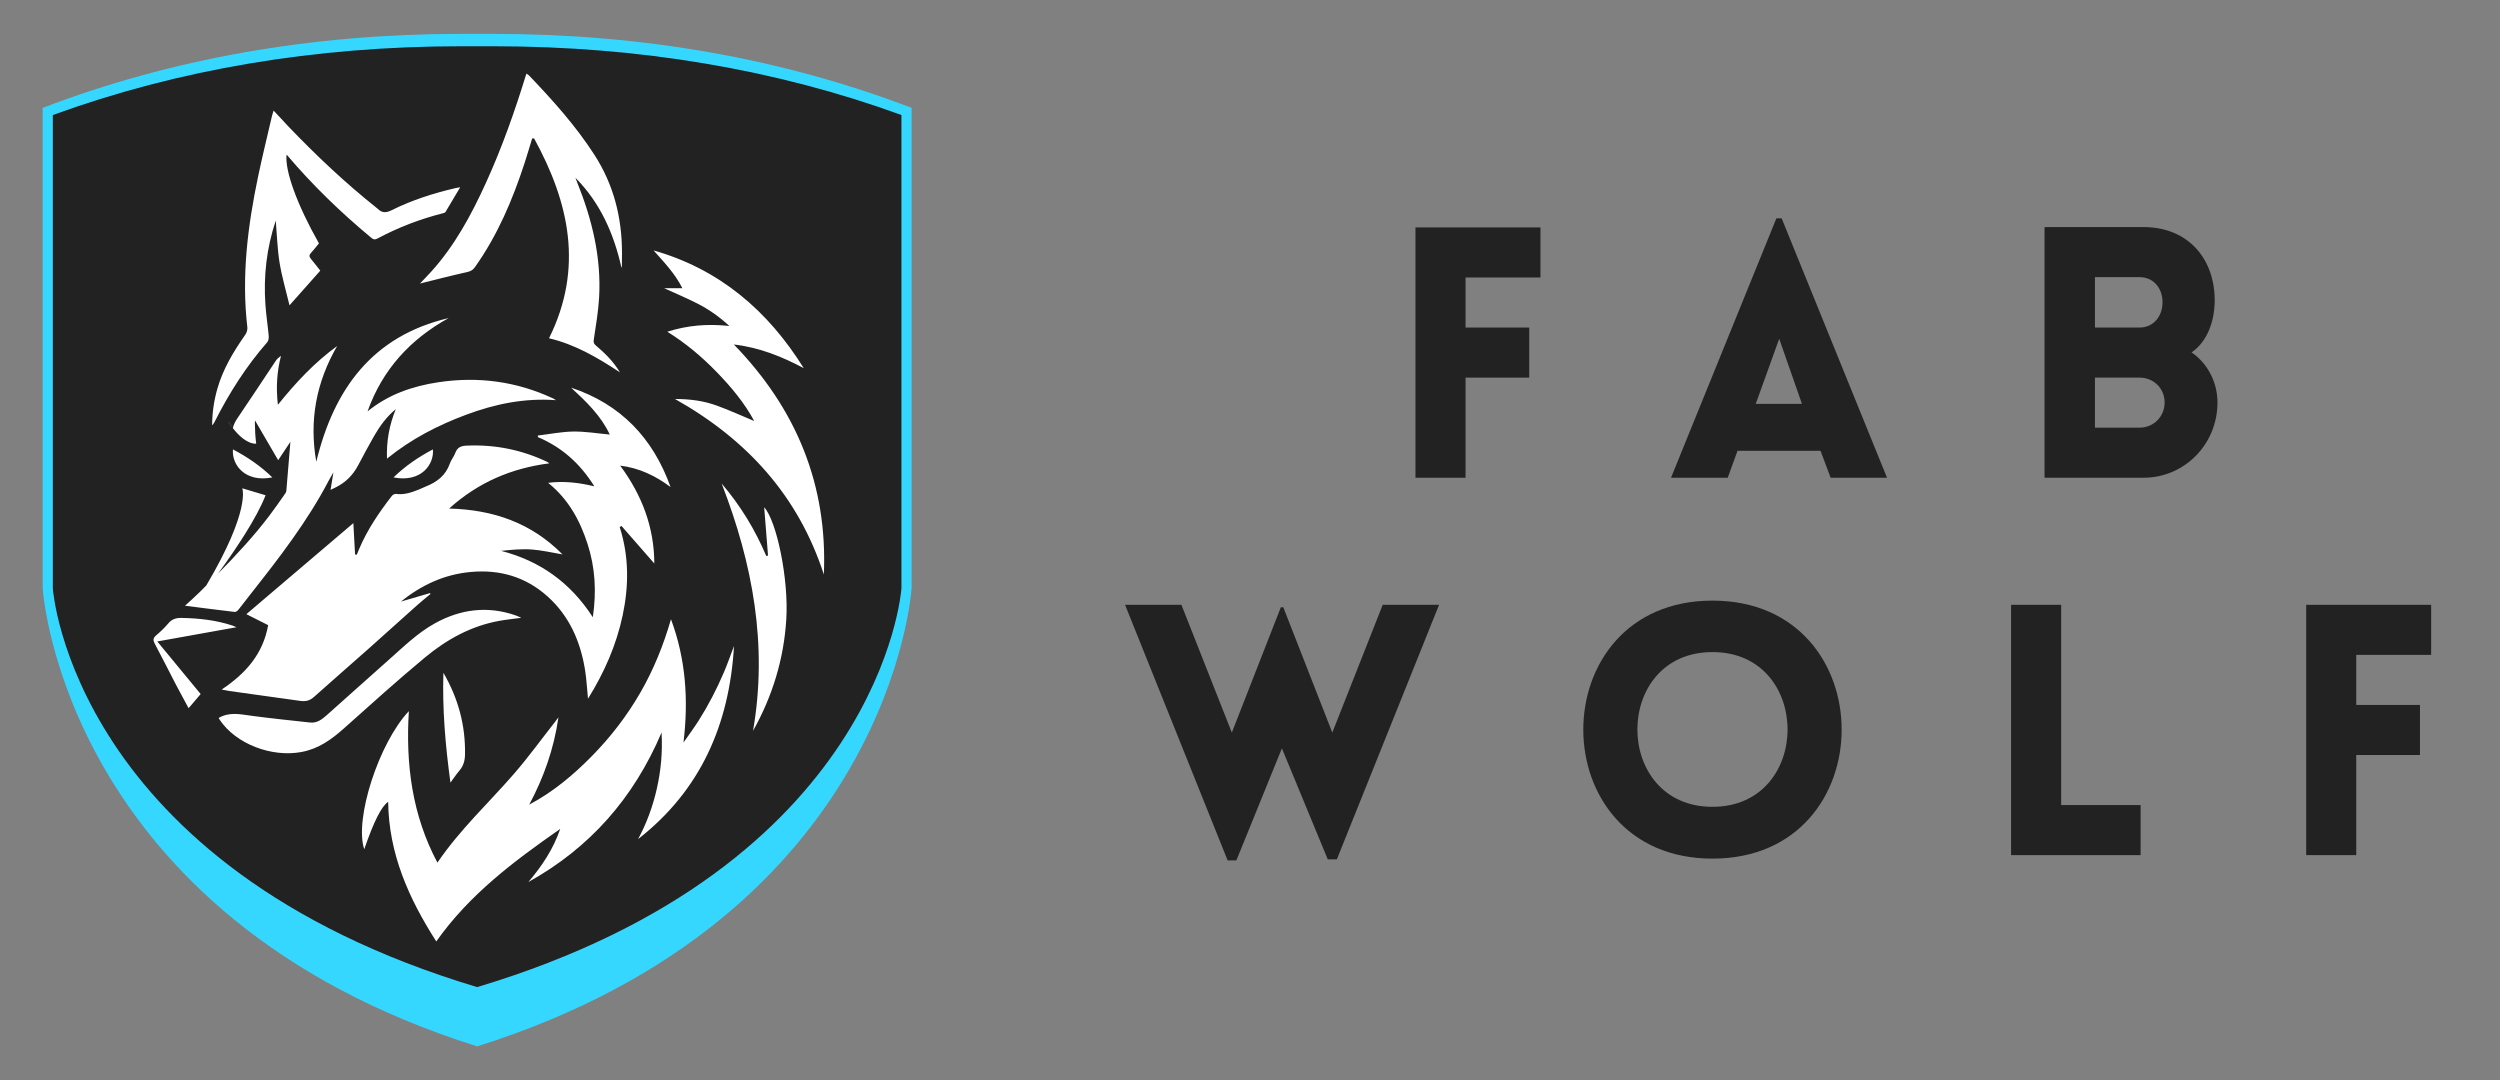
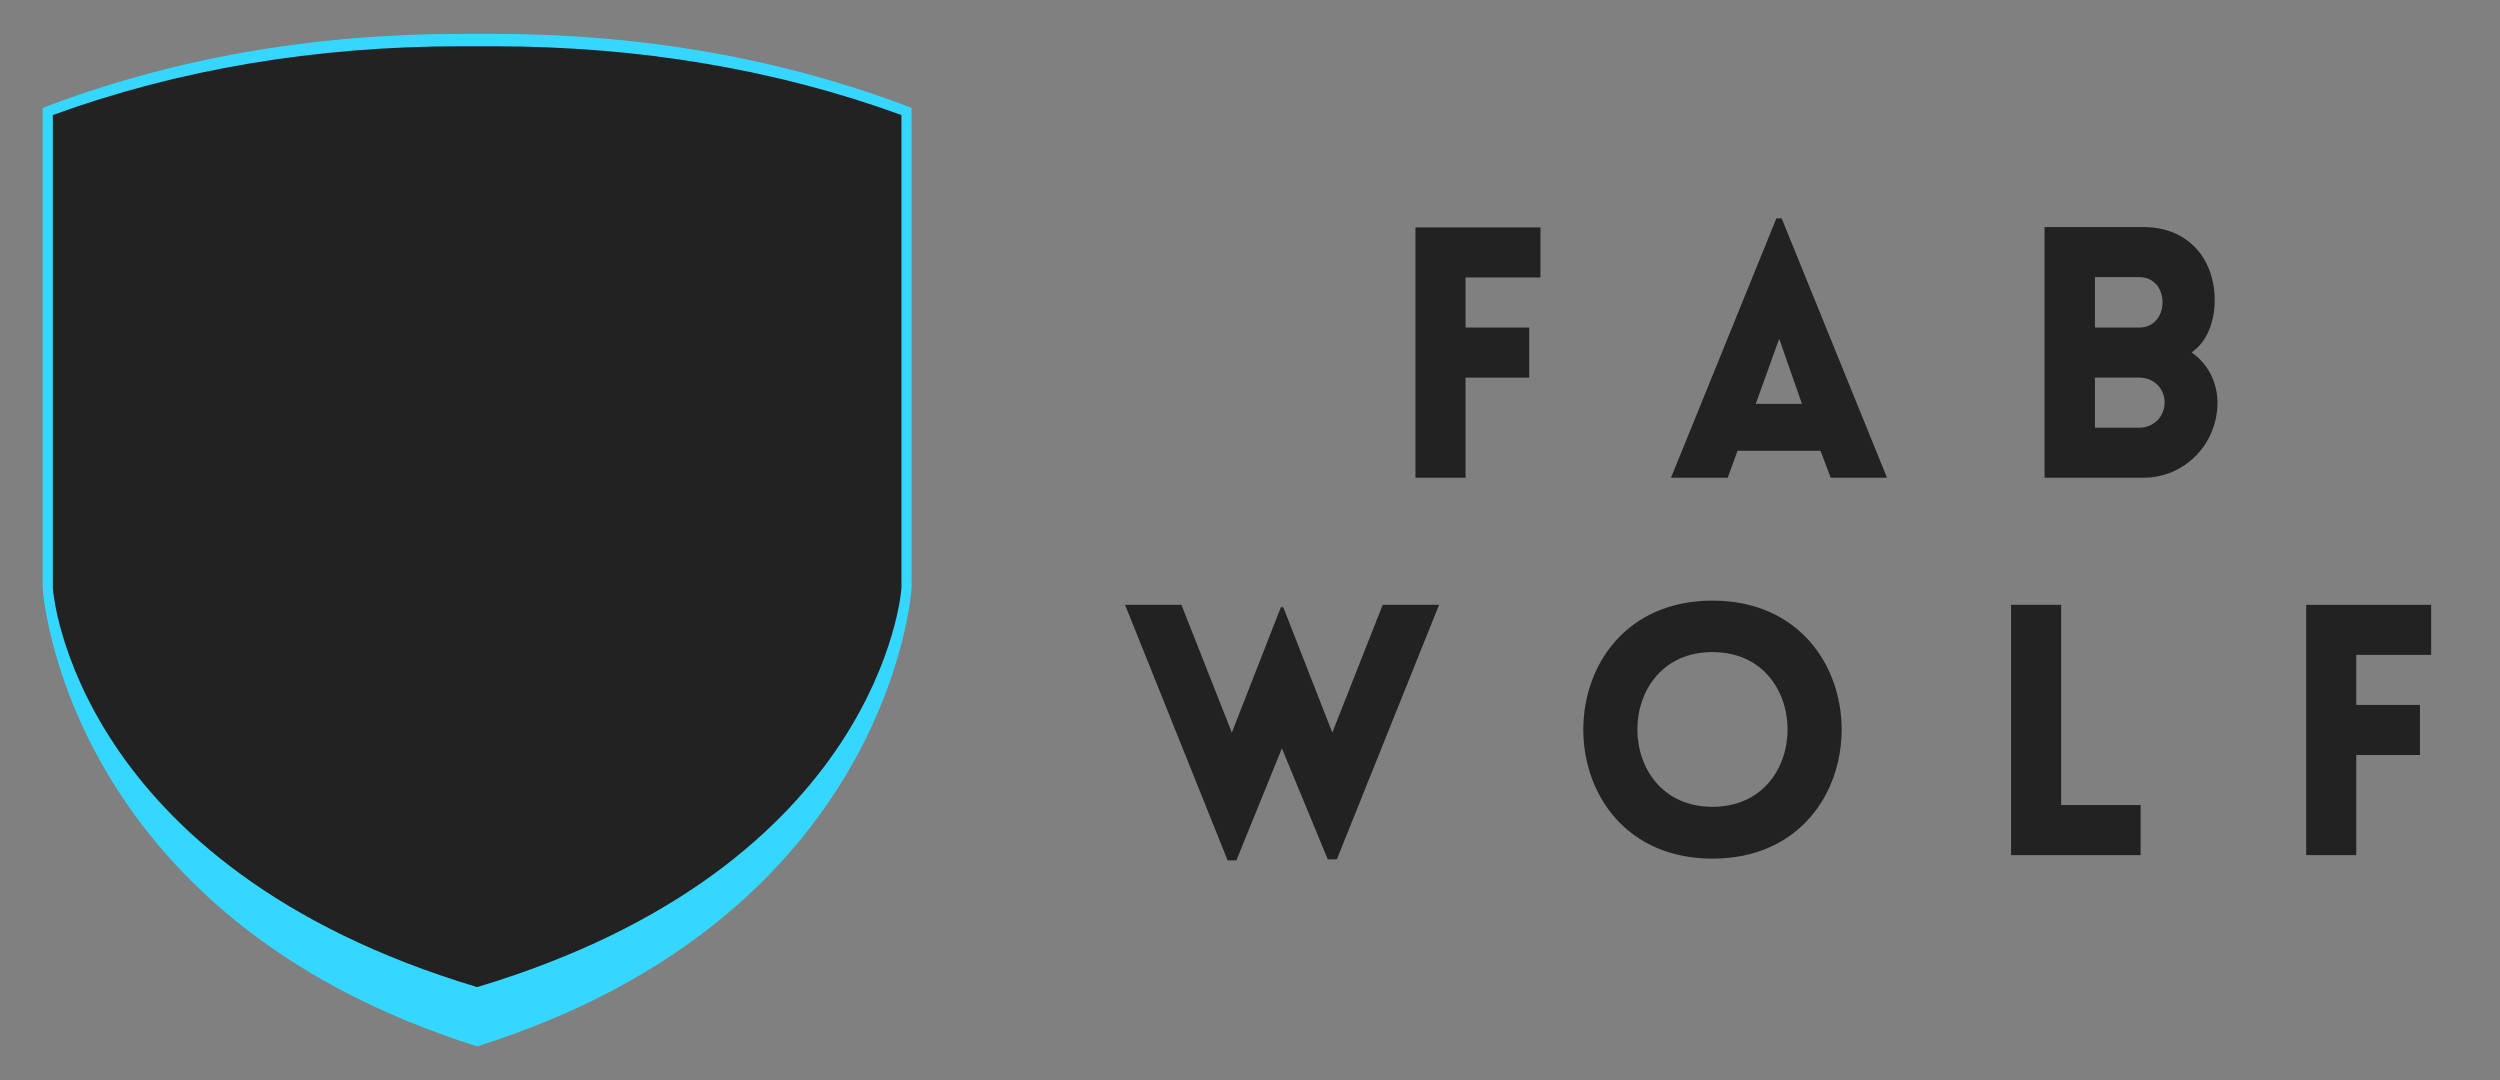
<svg xmlns="http://www.w3.org/2000/svg" viewBox="0 0 2499.508 1080" id="Layer_1">
  <rect x="0" y="0" width="2499.508" height="1080" fill="#808080" stroke="none" />
  <defs>
    <style>.cls-1{fill:#fff;}.cls-2{fill:#222;}.cls-3{fill:#36d7ff;}</style>
  </defs>
  <path d="m1227.387,860.202l-102.552-255.504h56.352l50.4,127.752,49.001-125.303h2.45l49.001,125.303,50.4-127.752h56.352l-102.202,254.454h-9.1l-45.852-110.952-45.5,112.002h-8.751Z" class="cls-2" />
  <path d="m1712.138,600.498c172.203,0,172.203,257.954,0,257.954s-172.203-257.954,0-257.954Zm0,51.45c-100.102,0-100.102,154.703,0,154.703s100.102-154.703,0-154.703Z" class="cls-2" />
  <path d="m2060.737,604.698v200.203h79.451v50.051h-129.503v-250.254h50.052Z" class="cls-2" />
  <path d="m2355.787,654.749v50.051h63.701v50.051h-63.701v100.102h-50.051v-250.254h124.952v50.051h-74.901Z" class="cls-2" />
  <path d="m1465.247,277.434v50.051h63.701v50.051h-63.701v100.102h-50.051v-250.254h124.952v50.051h-74.901Z" class="cls-2" />
  <path d="m1776.048,218.282h5.25l105.352,259.354h-56.351l-10.15-26.95h-82.951l-9.801,26.95h-56.7l105.352-259.354Zm25.55,185.503l-22.75-65.101-23.45,65.101h46.2Z" class="cls-2" />
  <path d="m2044.145,227.032h99.052c44.451,0,72.102,31.851,71.052,75.951-.7,18.9-7.351,38.501-23.101,49.352,16.45,11.2,25.9,30.45,25.9,50.051,0,42-33.25,75.251-73.852,75.251h-99.052v-250.605Zm50.401,100.452h44.451c14.35,0,23.1-11.551,23.1-25.201,0-14-8.75-25.2-23.1-25.2h-44.451v50.401Zm0,100.102h44.451c14.35,0,25.2-11.2,25.2-25.2s-10.851-24.851-25.2-24.851h-44.451v50.051Z" class="cls-2" />
  <path d="m493.409,33.883h-32.734c-149.249,0-289.876,24.897-417.997,73.989v479.884c.152,3.419,21.487,328.204,434.215,458.36.047-.03.106-.052.147-.063.039.011.106.034.145.063,412.728-130.156,434.063-454.942,434.222-458.36V107.873c-128.121-49.092-268.741-73.989-417.997-73.989Z" class="cls-3" />
  <path d="m493.032,46.242h-31.967c-145.773,0-283.112,23.144-408.249,68.768v473.221c.158,3.169,21,277.692,424.09,398.639.029-.01.097-.042.134-.042.054,0,.109.032.145.042,403.091-120.947,423.926-395.469,424.084-398.639V115.01c-125.126-45.624-262.471-68.768-408.238-68.768Z" class="cls-2" />
-   <path d="m443.317,672.646c14.743,25.391,22.194,52.588,21.604,81.916-.123,6.051-1.647,11.273-5.619,15.924-2.942,3.435-5.443,7.257-8.939,11.987-5.082-37.325-8.191-73.4-7.046-109.827Zm-205.06-62.91c4.078-5.011,7.926-10.234,11.934-15.307,28.729-36.383,57.124-72.995,78.684-114.309,1.154-2.228,2.492-4.351,4.474-7.795-1.083,6.535-1.902,11.529-2.871,17.447,2.431-1.171,4.078-1.938,5.689-2.757,9.574-4.87,16.743-12.119,21.789-21.586,5.293-9.917,10.525-19.869,16.135-29.601,5.751-9.996,12.489-19.297,21.622-26.757-6.377,15.615-9.45,31.706-8.807,49.488,24.317-19.746,51.065-33.45,79.389-43.992,28.43-10.578,57.802-16.787,89.561-14.479-1.603-.986-2.14-1.383-2.721-1.656-36.735-17.192-75.249-22.282-115.173-16.214-25.735,3.919-49.84,12.233-70.476,29.099,14.796-41.685,42.627-72.105,81.097-93.331-76.35,17.993-114.75,70.996-132.356,143.708-7.275-41.227-.053-79.582,20.838-115.719-22.529,16.39-41.306,36.436-59.229,58.745-1.982-17.157-1.013-33.054,3.109-48.968-2.087,1.471-3.902,3.012-5.187,4.923-12.859,19.218-25.497,38.593-38.523,57.705-2.193,3.232-3.734,6.429-4.43,9.644,5.249,6.782,14.03,15.818,23.331,15.598-.872-6.852-1.242-13.827-1.321-20.829-.018-1.207.167-2.413.167-2.404,7.275,12.506,14.911,25.62,23.137,39.712,4.606-6.931,8.208-12.357,12.216-18.381-1.374,16.945-2.686,33.054-4.06,49.145-.079.934-.643,1.92-1.215,2.721-5.108,7.231-10.12,14.55-15.466,21.605-15.712,20.776-33.397,39.765-51.575,58.295-12.586,17.227-22.591,29.654-22.952,30.103,4.06-6.403,7.777-12.48,11.194-18.24-2.149,2.158-4.298,4.316-6.456,6.473-4.729,4.73-9.803,9.124-14.831,13.775,17.421,2.219,33.573,4.324,49.726,6.218,1.119.123,2.73-1.048,3.558-2.079Zm-1.744,17.368c-2.228-.916-3.118-1.347-4.043-1.656-16.496-5.469-33.503-7.292-50.791-7.645-5.469-.106-9.714,1.066-13.378,5.434-3.699,4.404-7.953,8.429-12.339,12.172-3.118,2.668-2.968,4.888-1.18,8.252,7.099,13.361,13.871,26.906,20.864,40.328,4.087,7.83,8.358,15.554,12.929,24.052,4.457-5.223,8.464-9.934,12.048-14.127-14.444-17.518-28.465-34.525-43.358-52.588,27.294-4.897,52.597-9.441,79.248-14.224Zm196.314-177.801c-14.277,7.539-27.479,16.461-39.395,28.016,27.637,5.46,40.813-13.052,39.395-28.016Zm335.064,106.18c-.599.114-1.189.229-1.788.343-11.132-26.228-25.726-50.29-44.6-72.413,31.107,80.155,46.256,161.649,31.398,247.291,19.543-34.877,30.817-71.982,33.256-111.65,2.457-39.976-9.503-97.946-22.115-111.932,1.224,15.448,2.537,31.909,3.849,48.361Zm-268.34,65.182c6.852-1.215,13.801-1.911,21.631-2.977-2.422-1.057-3.928-1.823-5.505-2.378-28.122-9.794-55.054-6.341-80.763,7.838-17.606,9.714-31.838,23.868-46.758,37.035-20.547,18.152-40.866,36.559-61.369,54.755-4.729,4.192-9.758,8.217-16.734,7.442-19.799-2.202-39.624-4.157-59.343-6.852-10.824-1.48-21.446-3.902-32.094,2.29.458.793.766,1.392,1.136,1.946,16.17,24.053,51.76,37.66,81.705,32.085,17.069-3.179,30.068-12.55,42.574-23.744,26.642-23.832,53.222-47.779,80.701-70.626,21.807-18.117,46.361-31.75,74.818-36.814Zm71.445-233.084c15.069,13.907,29.848,28.007,38.664,46.89-12.409-1.119-24.396-3.179-36.356-3.012-11.863.167-23.692,2.572-35.537,3.99.018.528.035,1.057.053,1.585,23.762,10.04,42.09,26.228,56.419,49.206-15.747-3.769-30.262-5.487-46.247-3.532,20.451,16.505,31.874,37.651,39.465,61.158,7.592,23.471,9.08,47.383,5.258,73.241-22.476-34.771-52.826-56.278-91.684-66.363,10.322-1.083,20.53-2.079,30.623-1.356,10.164.722,20.213,3.153,30.737,4.906-30.984-31.451-69.119-44.732-113.332-45.842,29.082-26.219,62.267-40.311,100.2-45.208-.889-.634-1.356-1.066-1.902-1.33-25.55-12.233-52.456-17.605-80.771-16.373-5.443.238-9.3,1.603-11.317,7.16-1.391,3.796-4.228,7.081-5.557,10.895-4.104,11.793-12.894,18.398-23.938,22.784-2.369.942-4.65,2.131-7.019,3.074-7.31,2.915-14.664,5.487-22.811,4.36-1.286-.176-3.285.863-4.139,1.973-12.744,16.47-24.44,33.6-32.631,52.879-.828,1.946-1.603,3.919-2.404,5.875-.581-.053-1.171-.097-1.762-.15-.564-10.375-1.136-20.75-1.718-31.363-35.361,30.094-71.04,60.453-106.964,91.023,7.856,3.954,15.21,7.671,21.789,10.992-5.143,28.835-22.415,48.334-46.494,64.363,3.787.722,5.725,1.18,7.68,1.453,23.603,3.294,47.216,6.5,70.802,9.882,5.223.749,9.512-.088,13.616-3.752,18.152-16.241,36.559-32.208,54.773-48.379,16.302-14.479,32.437-29.134,48.713-43.64,4.298-3.831,8.825-7.416,13.237-11.115-.176-.291-.352-.59-.528-.881-9.477,2.774-18.953,5.549-29.002,8.482,20.82-16.813,43.675-27.259,69.965-29.61,28.932-2.598,54.737,4.906,76.509,24.405,21.771,19.499,32.825,44.767,37.484,73.074,1.541,9.415,1.999,19.006,3.021,29.24,16.329-26.193,28.307-53.513,34.613-83.114,6.324-29.654,6.465-59.255-2.933-88.566.608-.335,1.215-.669,1.823-1.013,10.974,12.55,21.948,25.101,32.789,37.493-.088-35.89-12.181-68.221-34.128-97.831,19.464,2.396,35.502,10.366,50.369,21.393-17.483-48.863-49.743-82.815-99.425-99.346Zm-151.115-104.093c14.796-3.655,31.054-7.874,47.436-11.538,3.505-.793,5.61-2.149,7.609-4.967,22.617-31.874,37.625-67.358,49.655-104.252,2.633-8.085,5.02-16.258,7.513-24.387.652.035,1.295.062,1.938.097,35.097,63.967,49.699,129.643,14.893,199.758,25.753,6.077,48.044,18.988,70.943,34.102-6.852-11.255-15.104-19.226-23.868-26.66-2.087-1.77-2.783-2.95-2.369-5.786,2.07-14.136,4.58-28.289,5.381-42.522,2.246-40.056-7.055-78.085-21.939-114.97-.617-1.532-1.163-3.083-1.744-4.633,24.986,25.259,38.47,56.129,46.044,90.001.291-.766.388-1.435.396-2.114.053-4.43.132-8.86.115-13.29-.123-35.018-8.314-67.613-27.488-97.408-18.751-29.126-41.729-54.632-65.508-79.53-.634-.669-1.532-1.083-2.589-1.806-11.529,37.519-24.396,74.034-40.487,109.316-14.523,31.838-31.028,62.523-54.711,88.733-4.016,4.447-8.244,8.719-11.22,11.855Zm-147.575,193.831c-11.916-11.555-25.118-20.477-39.395-28.016-1.418,14.963,11.758,33.476,39.395,28.016Zm439.809,219.504c-4.166,7.988-8.658,15.844-13.475,23.454-4.791,7.566-10.164,14.752-15.281,22.106,5.099-42.407,2.387-83.335-12.506-123.266-7.442,25.779-17.35,50.422-30.755,73.602-13.378,23.128-29.548,44.142-48.264,63.175-18.68,18.997-38.946,35.995-62.672,48.528,14.47-27.153,24.616-55.512,29.178-87.236-1.621,2.167-2.396,3.25-3.215,4.289-13.766,17.535-26.853,35.652-41.465,52.456-25.303,29.126-53.821,55.46-76.324,88.54-25.427-47.885-31.812-98.553-28.553-151.467-30.147,31.944-54.64,108.224-44.6,138.089,9.468-27.576,17.174-42.927,23.929-47.454.511,51.69,20.503,96.519,48.088,139.622,33.239-47.146,77.988-80.463,123.927-112.522-6.887,20.046-18.258,37.228-31.891,53.134,61.343-34.049,105.22-83.731,133.21-149.486,1.075,20.028-.669,38.091-4.703,55.953-3.998,17.712-10.111,34.621-18.786,50.624,62.523-48.836,91.278-114.45,95.929-193.143-3.541,9.309-6.473,17.826-9.996,26.087-3.602,8.446-7.53,16.778-11.775,24.916Zm21.604-352.406c25.576,2.95,48.053,12.101,69.868,23.656-35.81-57.441-84.048-98.888-150.129-117.692,10.542,11.81,21.446,23.207,28.773,37.73h-18.284c11.044,5.055,22.635,9.873,33.767,15.589,11.018,5.672,21.217,12.735,31.504,22.203-21.772-2.307-41.5-.713-62.038,5.734,18.874,11.749,34.754,25.277,49.374,40.32,14.585,15.016,27.884,31.01,37.519,48.986-12.471-5.187-24.925-10.921-37.774-15.554-12.885-4.65-26.422-6.456-41.465-6.5,72.176,40.584,123.416,97.074,148.861,175.485,3.875-89.623-27.426-165.506-89.975-229.958Zm-466.451-2.36c1.286-1.471,1.577-4.36,1.383-6.5-.942-10.34-2.572-20.627-3.285-30.975-1.973-28.448,1.092-56.322,10.357-84.083,1.224,14.47,1.585,28.412,3.787,42.055,2.237,13.836,6.288,27.382,9.943,42.706,10.886-12.26,20.662-23.278,30.773-34.657-2.087-2.642-5.707-7.363-9.485-11.951-1.709-2.078-1.753-3.664.141-5.716,2.862-3.1,5.417-6.482,7.997-9.627-21.692-38.268-34.322-72.924-32.331-88.777,25.673,30.341,54.015,57.749,84.462,83.035,2.123,1.762,3.558,2.387,6.165.995,20.82-11.088,42.68-19.544,65.57-25.321.934-.238,2.202-.555,2.633-1.251,4.8-7.891,9.468-15.862,14.743-24.784-2.448.44-3.602.599-4.721.854-22.133,5.144-43.693,12.057-64.046,22.203-5.61,2.801-9.732,2.607-13.924-1.709-.352-.361-.793-.643-1.189-.969-31.098-24.784-59.951-52.016-87.456-80.692-5.02-5.24-9.899-10.613-15.219-16.337-.696,2.264-1.268,3.822-1.647,5.434-4.606,19.869-9.494,39.686-13.695,59.643-10.525,50.034-16.919,100.403-10.921,151.661.273,2.378-.678,5.39-2.079,7.389-11.775,16.813-22.3,34.216-27.963,54.173-3.382,11.89-5.108,24.009-5.17,36.418,1.048-1.031,1.77-2.14,2.36-3.312,14.497-28.694,31.574-55.662,52.817-79.908Zm-1.735,153.106l-23.322-6.975s8.895,21.419-35.951,97.162c3.928-3.937,7.847-7.891,11.758-11.863,16.945-23.225,38.558-55.187,47.515-78.323Zm-59.273,90.187c-3.417,5.76-7.134,11.837-11.194,18.24.361-.449,10.366-12.876,22.952-30.103-3.91,3.972-7.83,7.926-11.758,11.863Zm49.877-141.724c.409,0,.818-.041,1.241-.082m-29.59-22.799s1.882,3.245,5.018,7.282l-5.018-7.282Zm-21.528,164.605c-3.417,5.76-7.134,11.837-11.194,18.24.361-.449,10.366-12.876,22.952-30.103-3.91,3.972-7.83,7.926-11.758,11.863Z" class="cls-1" />
</svg>